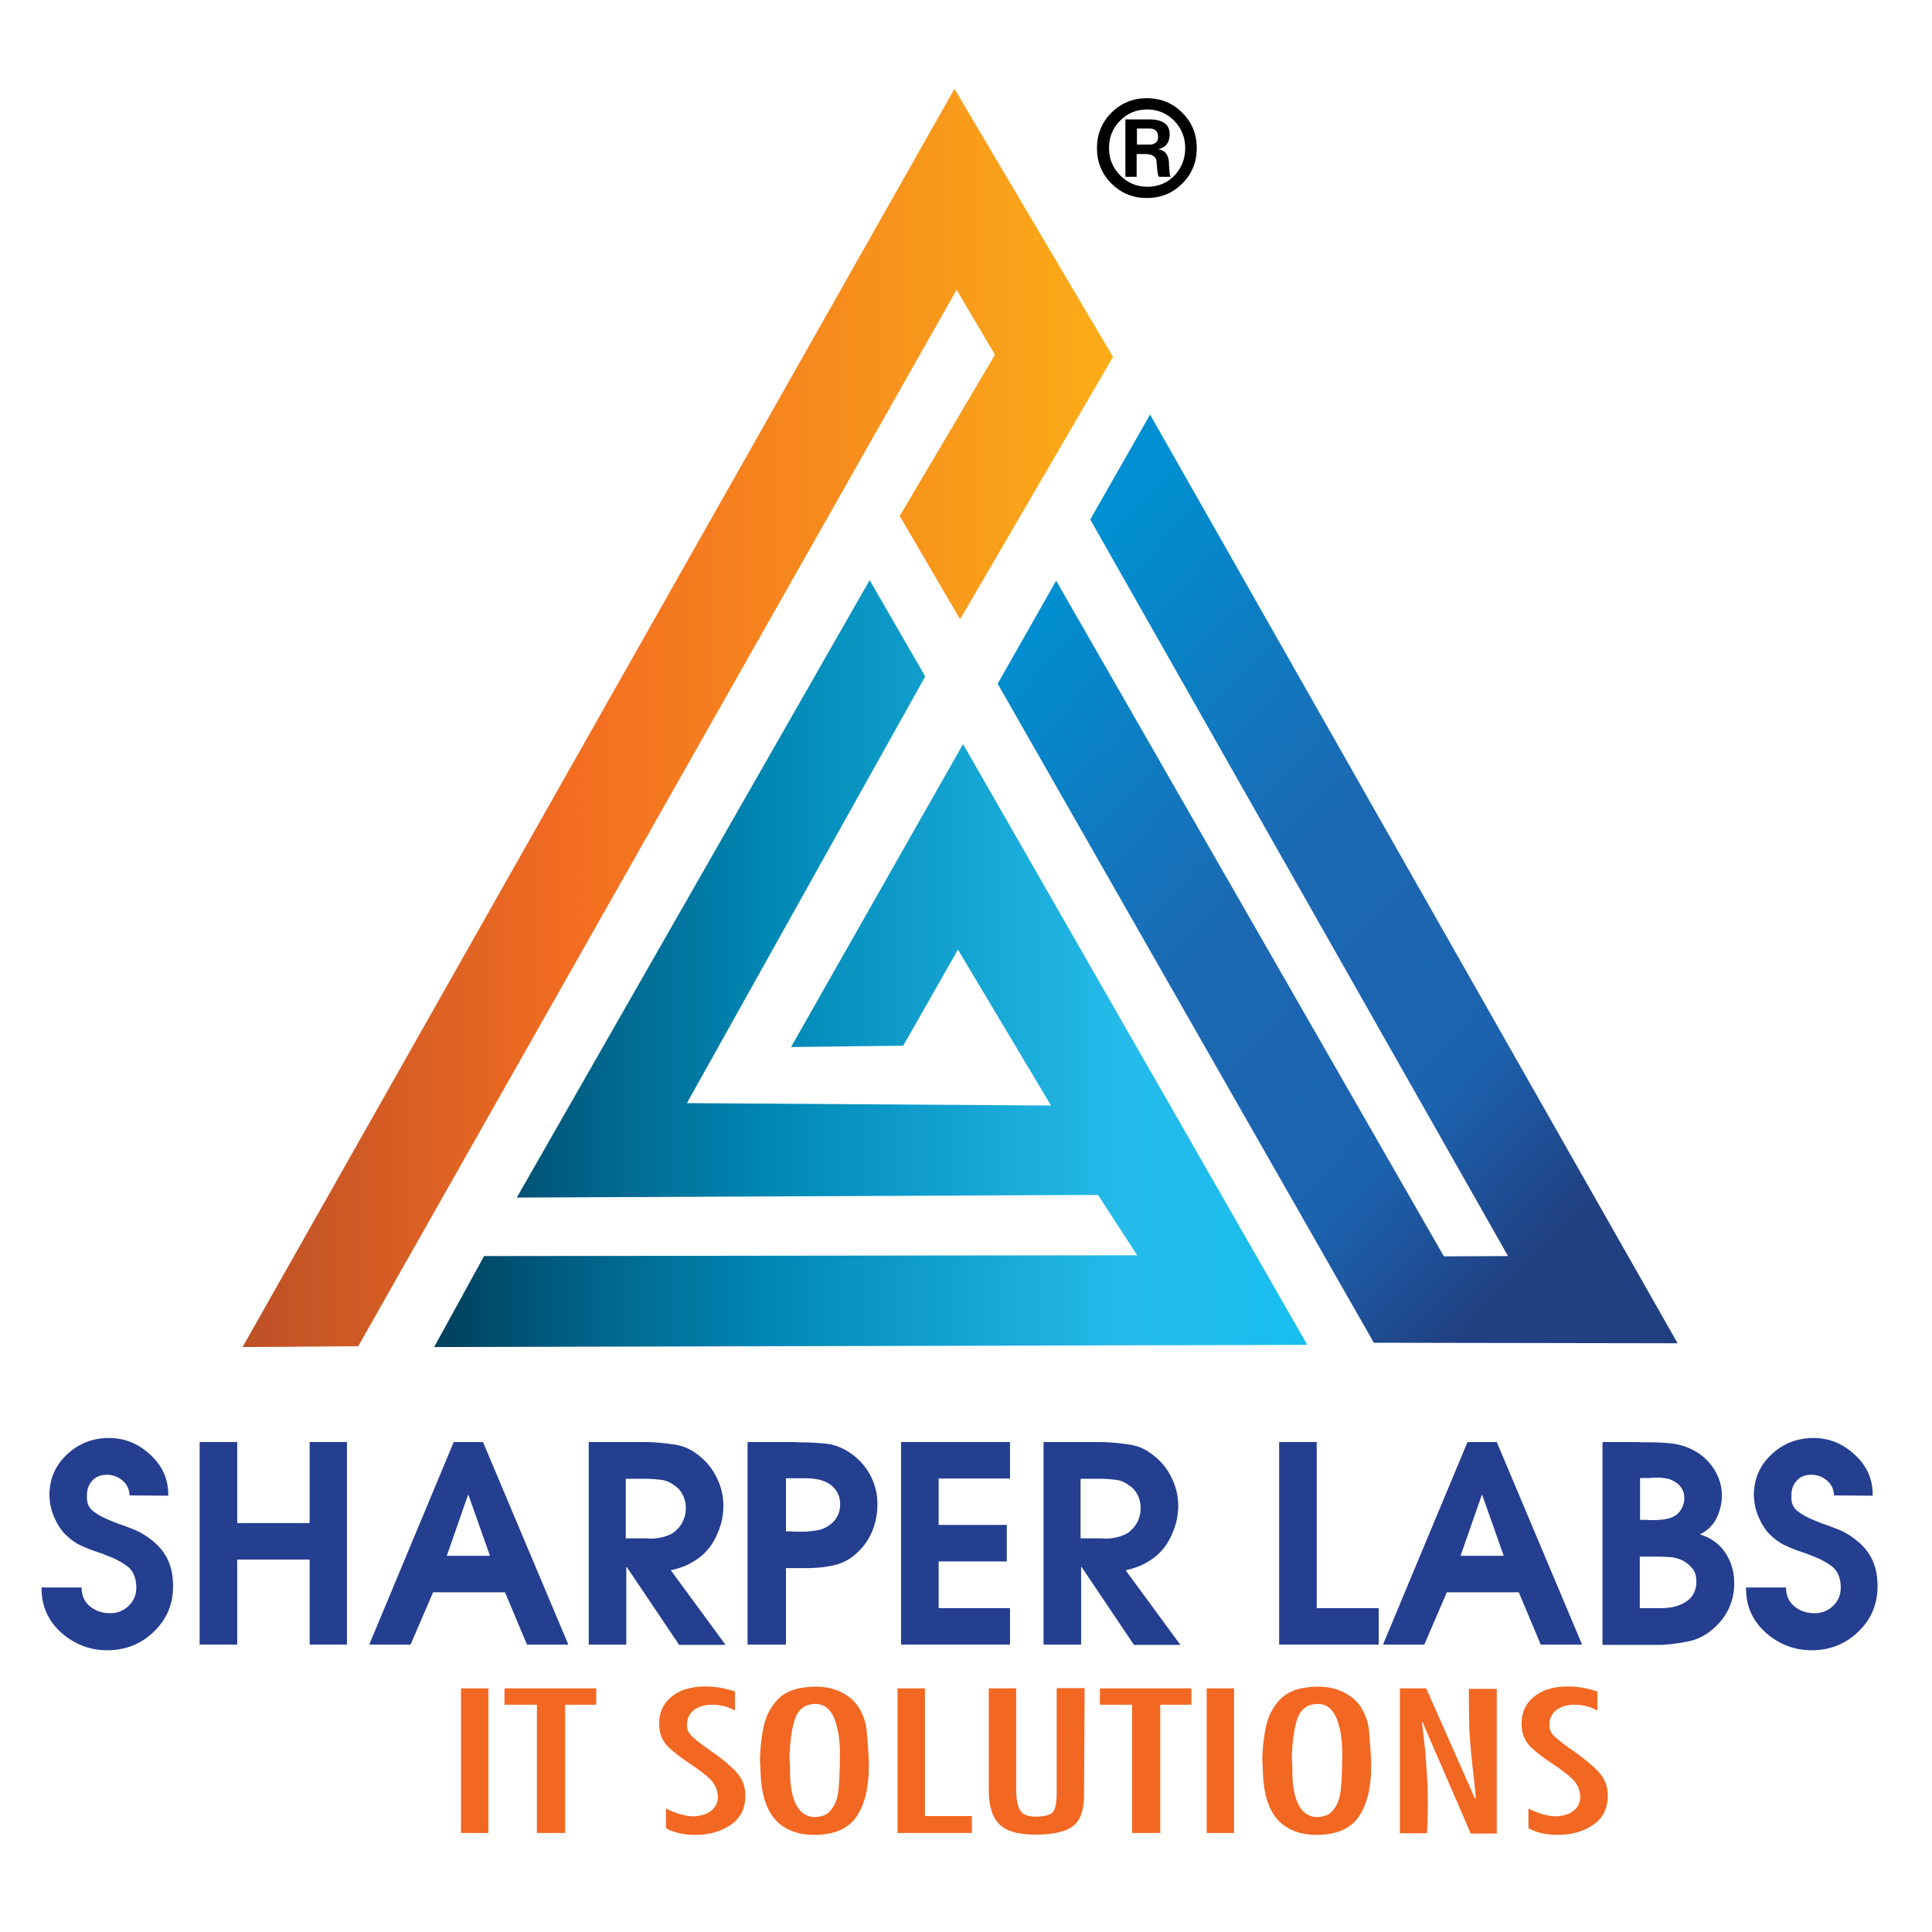
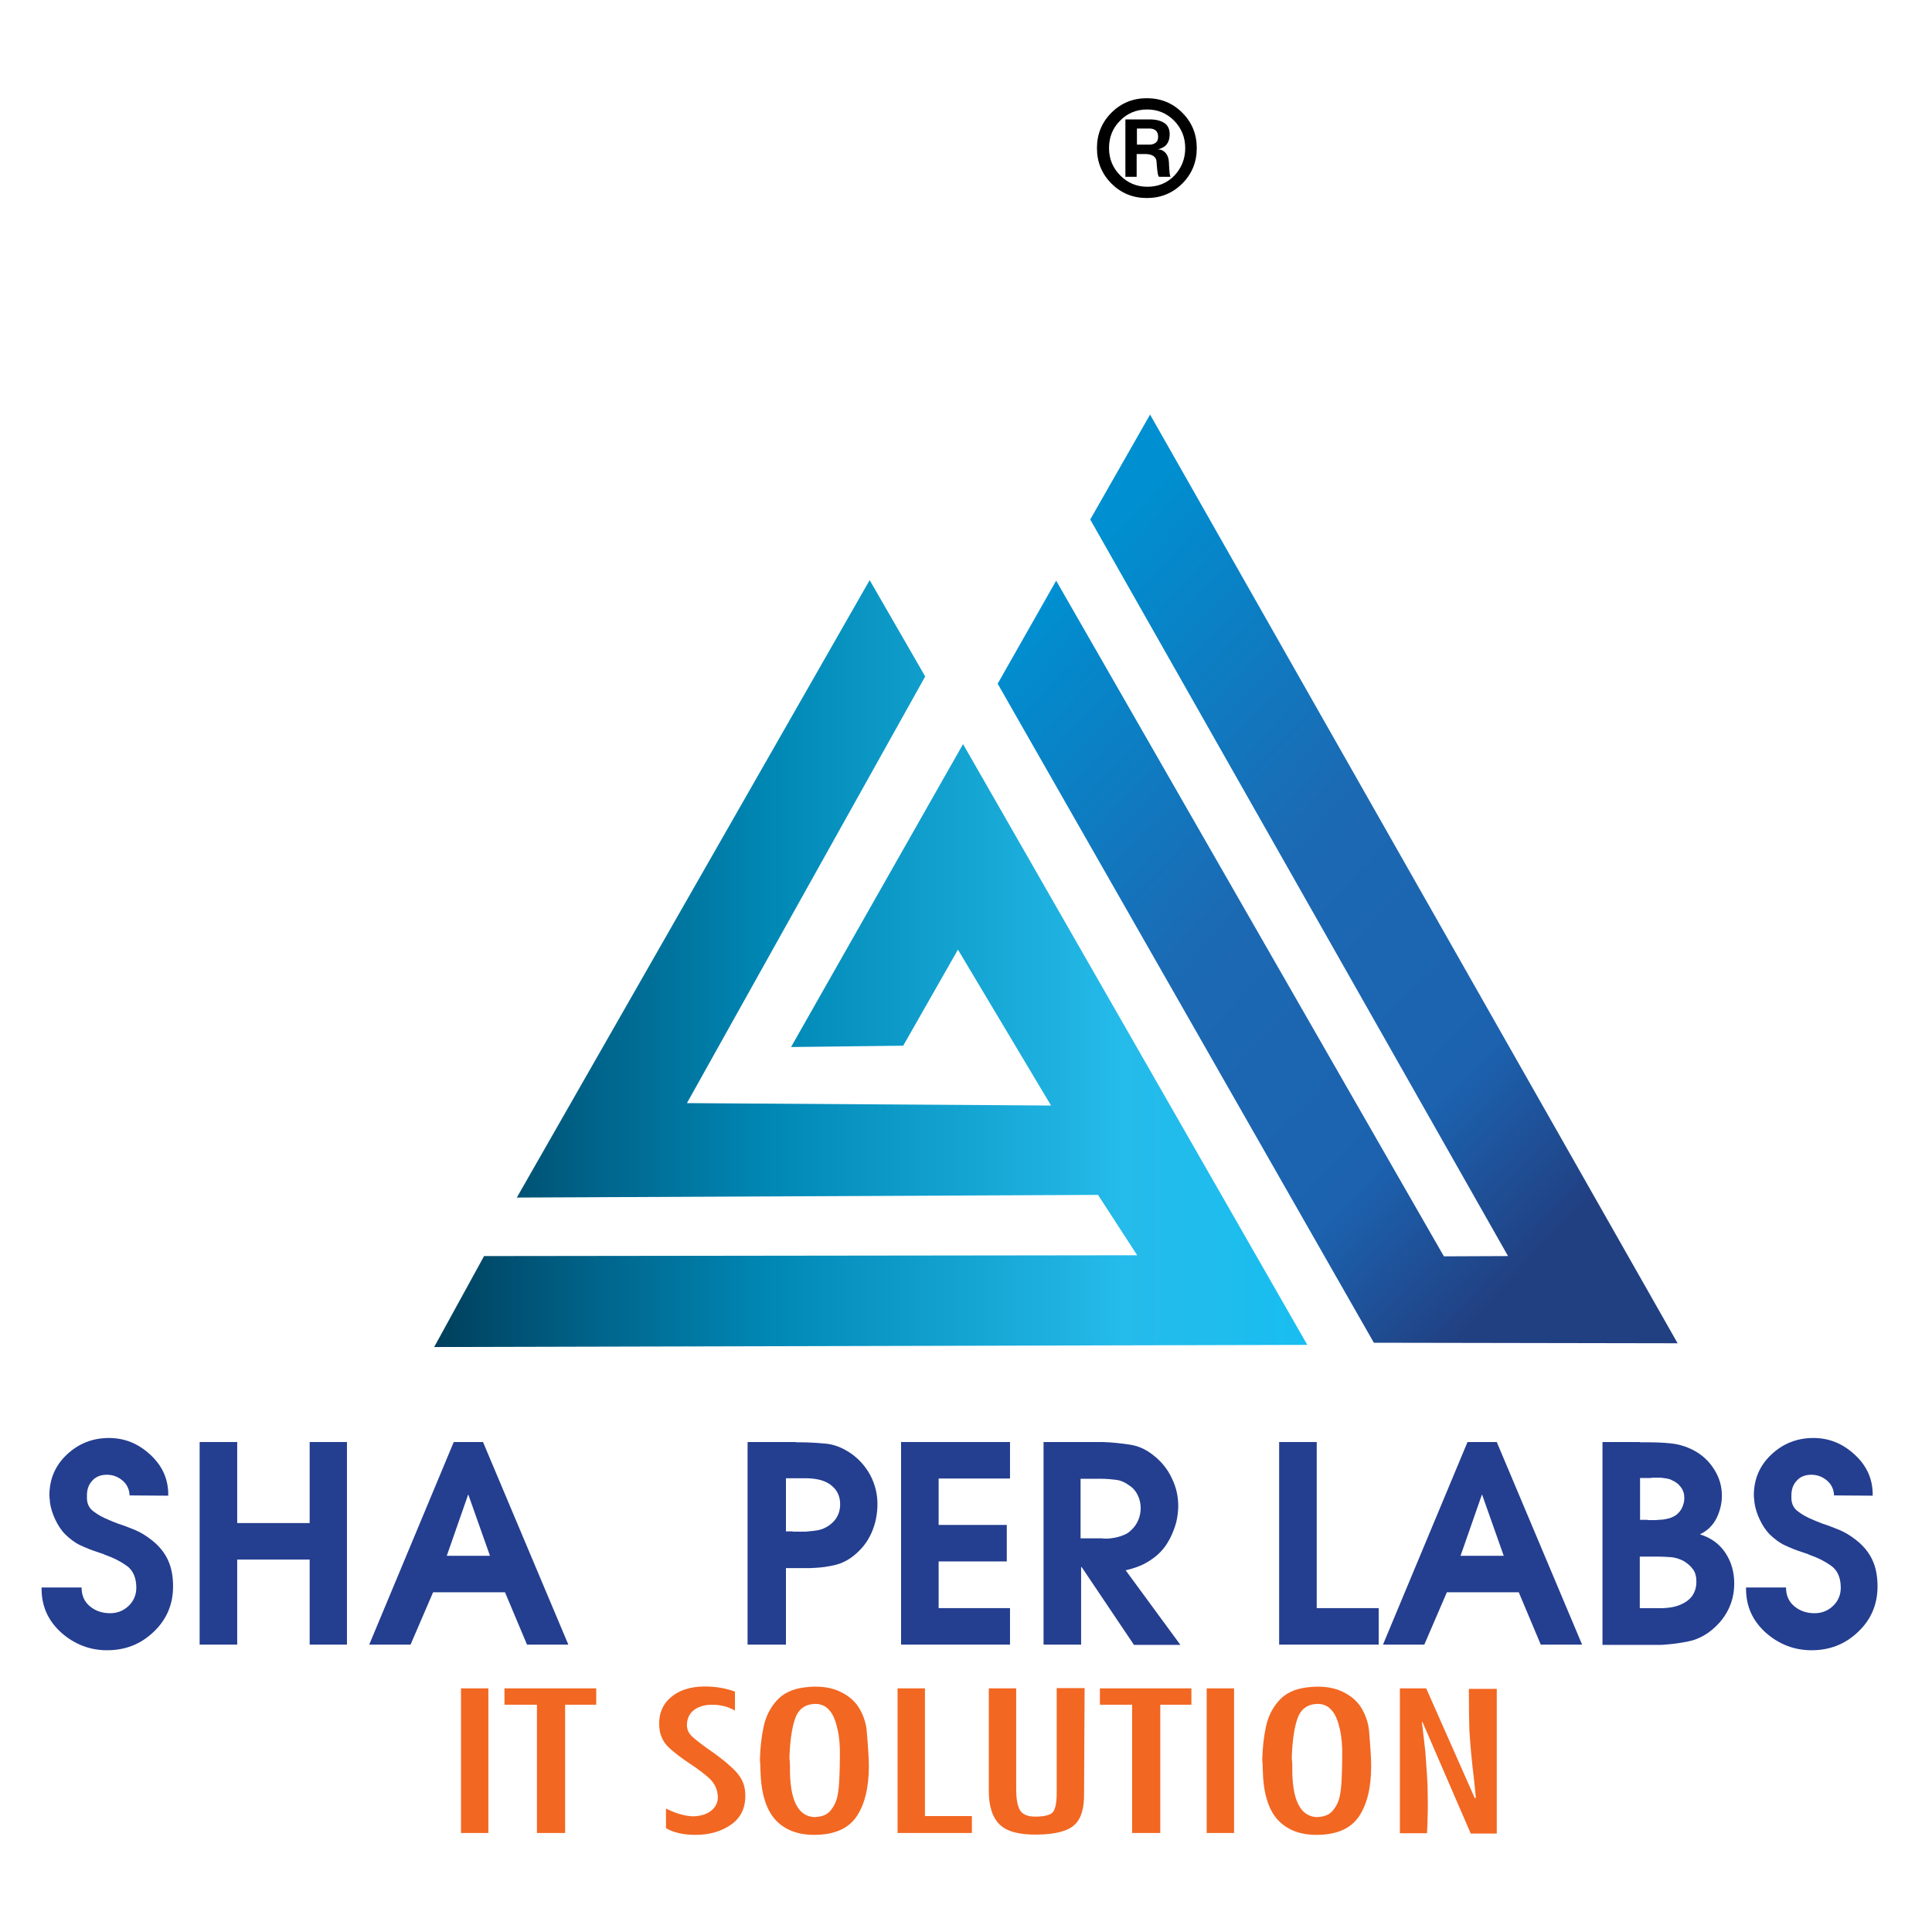
<svg xmlns="http://www.w3.org/2000/svg" xmlns:xlink="http://www.w3.org/1999/xlink" id="Layer_1" x="0px" y="0px" viewBox="0 0 720 720" style="enable-background:new 0 0 720 720;" xml:space="preserve">
  <style type="text/css">	.st0{clip-path:url(#SVGID_2_);fill:url(#SVGID_3_);}	.st1{clip-path:url(#SVGID_5_);fill:url(#SVGID_6_);}	.st2{clip-path:url(#SVGID_8_);fill:url(#SVGID_9_);}	.st3{fill:#243E90;}	.st4{fill:#F26722;}</style>
  <g>
    <defs>
-       <polygon id="SVGID_1_" points="355.7,33.1 414.8,133 357.8,230.8 335.3,192.3 370.8,132.2 356.5,108 133.5,501.7 90.4,502   " />
-     </defs>
+       </defs>
    <clipPath id="SVGID_2_">
      <use xlink:href="#SVGID_1_" style="overflow:visible;" />
    </clipPath>
    <linearGradient id="SVGID_3_" gradientUnits="userSpaceOnUse" x1="90.422" y1="267.527" x2="414.843" y2="267.527">
      <stop offset="0" style="stop-color:#BD5027" />
      <stop offset="0.38" style="stop-color:#F36D21" />
      <stop offset="1" style="stop-color:#FBAD18" />
    </linearGradient>
-     <rect x="90.4" y="33.1" class="st0" width="324.4" height="468.9" />
  </g>
  <g>
    <defs>
      <polygon id="SVGID_4_" points="161.8,502 180.4,468.1 423.8,467.8 409.2,445.3 192.6,446.3 324.1,216.2 344.8,252.1 256,411.1    391.7,412 357,353.9 336.6,389.7 294.8,390.2 358.9,277.3 487.2,501.2   " />
    </defs>
    <clipPath id="SVGID_5_">
      <use xlink:href="#SVGID_4_" style="overflow:visible;" />
    </clipPath>
    <linearGradient id="SVGID_6_" gradientUnits="userSpaceOnUse" x1="161.78" y1="359.079" x2="487.233" y2="359.079">
      <stop offset="0" style="stop-color:#003F5C" />
      <stop offset="0.19" style="stop-color:#00658C" />
      <stop offset="0.38" style="stop-color:#0087B4" />
      <stop offset="0.79" style="stop-color:#25BBEA" />
      <stop offset="1" style="stop-color:#18BEF0" />
    </linearGradient>
    <rect x="161.8" y="216.2" class="st1" width="325.5" height="285.8" />
  </g>
  <g>
    <defs>
      <polygon id="SVGID_7_" points="428.6,154.5 406.3,193.6 562,468.1 538.1,468.2 393.6,216.4 371.8,254.8 512,500.4 625.2,500.6      " />
    </defs>
    <clipPath id="SVGID_8_">
      <use xlink:href="#SVGID_7_" style="overflow:visible;" />
    </clipPath>
    <linearGradient id="SVGID_9_" gradientUnits="userSpaceOnUse" x1="607.924" y1="430.556" x2="389.104" y2="224.517">
      <stop offset="0" style="stop-color:#214082" />
      <stop offset="0.22" style="stop-color:#1C62AF" />
      <stop offset="0.56" style="stop-color:#1C69B3" />
      <stop offset="1" style="stop-color:#008FD0" />
    </linearGradient>
    <rect x="371.8" y="154.5" class="st2" width="253.4" height="346.1" />
  </g>
  <path d="M423.7,53.9L423.7,53.9h4.7c1,0,1.8-0.3,2.4-0.8c0.6-0.5,0.8-1.2,0.8-2.2c0-0.9-0.3-1.7-0.8-2.2c-0.6-0.5-1.3-0.8-2.4-0.8 h-4.7V53.9z M419.4,65.8V44.5h2.1h6.9c2.5,0,4.3,0.5,5.6,1.4c1.3,0.9,1.9,2.3,1.9,4.1c0,2-0.6,3.5-1.8,4.5c-0.7,0.5-1.6,0.9-2.6,1.2 h0.2c1,0,1.9,0.4,2.7,1.3c0.7,0.8,1.1,1.9,1.2,3.2l0.1,1.9c0.1,1.1,0.1,2,0.2,2.6c0.1,0.6,0.2,1,0.3,1.2h-2.1H432 c-0.2,0-0.3-0.4-0.5-1c-0.1-0.7-0.3-1.8-0.4-3.4l-0.1-1.4c-0.1-0.9-0.5-1.5-1.2-2c-0.8-0.5-1.8-0.7-3.1-0.7h-3.1v8.5h-2.1H419.4z  M441.7,55.2c0-4-1.4-7.4-4.1-10.2c-2.8-2.8-6.1-4.2-10.1-4.2c-4,0-7.4,1.4-10.1,4.2c-2.8,2.8-4.1,6.2-4.1,10.2 c0,4,1.4,7.4,4.2,10.2c2.8,2.8,6.1,4.2,10.1,4.2c4,0,7.4-1.4,10.1-4.2C440.3,62.6,441.7,59.2,441.7,55.2z M427.4,36.6 c5.2,0,9.6,1.8,13.2,5.4c3.6,3.6,5.4,8,5.4,13.2c0,5.2-1.8,9.6-5.4,13.2c-3.6,3.6-8,5.4-13.2,5.4c-5.2,0-9.6-1.8-13.2-5.4 c-3.6-3.6-5.4-8-5.4-13.2c0-5.2,1.8-9.6,5.4-13.2C417.8,38.4,422.2,36.6,427.4,36.6z" />
  <path class="st3" d="M15.8,591.6h14.6c0,3.1,1.1,5.4,3.2,7.1c2.1,1.7,4.6,2.5,7.4,2.5c2.7,0,5-0.9,6.9-2.7c1.9-1.8,2.9-4.1,2.9-6.8 c0-3.7-1.2-6.5-3.6-8.2c-2.4-1.7-5-3-7.9-4c-0.3-0.1-0.6-0.3-0.9-0.4c-0.3-0.1-0.6-0.2-0.9-0.3c-0.2-0.1-0.4-0.1-0.6-0.2 c-0.2-0.1-0.4-0.1-0.6-0.2c-2.2-0.7-4.4-1.6-6.3-2.5c-2-0.9-3.8-2.3-5.6-4c-1.6-1.6-2.8-3.5-3.8-5.6c-1-2.1-1.7-4.3-2-6.5 c0-0.4,0-0.8-0.1-1.2c0-0.4-0.1-0.8-0.1-1.2c0-6.2,2.2-11.3,6.6-15.4c4.4-4.1,9.6-6.1,15.6-6.1c5.9,0,11,2.1,15.5,6.3 c4.5,4.2,6.7,9.2,6.6,15.2l-14.4-0.1c-0.1-2.3-1-4.2-2.7-5.6c-1.7-1.4-3.6-2.1-5.8-2.1c-2.2,0-4.1,0.7-5.4,2.2c-1.4,1.5-2,3.3-2,5.5 c0,0,0,0,0,0.1c0,0,0,0.1,0,0.1s0,0,0,0.1c0,0,0,0.1,0,0.1c-0.1,2.5,0.7,4.3,2.5,5.6c1.7,1.3,3.6,2.3,5.6,3.1 c0.2,0.1,0.4,0.2,0.7,0.3c0.3,0.1,0.5,0.2,0.7,0.3c0.3,0.1,0.7,0.3,1,0.4c0.3,0.1,0.7,0.2,1,0.4c2.3,0.7,4.5,1.6,6.7,2.5 c2.1,0.9,4.1,2.2,6,3.7c2.7,2.1,4.7,4.6,6,7.4c1.3,2.8,1.9,6.1,1.9,9.8c0,6.7-2.4,12.4-7.3,17c-4.8,4.6-10.6,6.8-17.3,6.8 c-6.4,0-12.1-2.2-17-6.5c-4.9-4.4-7.4-9.8-7.4-16.4V591.6z" />
  <polygon class="st3" points="74.4,612.9 74.4,537.4 88.4,537.4 88.4,567.6 115.4,567.6 115.4,537.4 129.3,537.4 129.3,612.9  115.4,612.9 115.4,581.2 88.4,581.2 88.4,612.9 " />
  <path class="st3" d="M166.5,579.8h16.1l-8.1-22.9L166.5,579.8z M137.6,612.9l31.5-75.5H180l31.8,75.5h-15.4l-8.2-19.5h-26.8 l-8.4,19.5H137.6z" />
-   <path class="st3" d="M233.4,573.3h7.7c0.6,0.1,1.3,0.1,1.9,0.1c0.7,0,1.4-0.1,2.1-0.2c1.3-0.2,2.6-0.5,3.8-1c1.3-0.4,2.3-1.1,3.2-2 c1.2-1.1,2-2.3,2.6-3.7c0.6-1.4,0.9-2.9,0.9-4.4c0-1.6-0.3-3.2-1-4.7c-0.7-1.5-1.7-2.8-3.1-3.7c-1.6-1.2-3.3-2-5-2.2 c-1.7-0.2-3.5-0.4-5.5-0.4h-7.8V573.3z M219.4,612.9v-75.5h21.9c3.6,0.1,7.1,0.5,10.4,1c3.3,0.5,6.4,2,9.2,4.4 c2.7,2.2,4.9,5,6.4,8.3c1.6,3.3,2.3,6.7,2.3,10.3c0,0.9-0.1,1.8-0.2,2.8c-0.1,1-0.3,1.9-0.5,2.9c-0.5,2-1.3,4-2.2,5.9 c-1,1.9-2,3.5-3.3,4.9c-1.8,2-3.9,3.5-6.1,4.7c-2.2,1.2-4.7,2-7.3,2.6l20.4,27.8h-17.3L233.6,584h-0.2v28.9H219.4z" />
  <path class="st3" d="M292.6,570.7h2.6c0.3,0.1,0.5,0.1,0.8,0.1c0.2,0,0.5,0,0.8,0c0.5,0,1.1,0,1.7,0s1.1,0,1.7,0 c1-0.1,2-0.2,3.1-0.3c1-0.1,2-0.3,2.9-0.6c2-0.7,3.7-1.9,5-3.5c1.3-1.7,1.9-3.6,1.9-5.8c0-2.3-0.7-4.3-2-5.8 c-1.4-1.6-3.1-2.6-5.2-3.2c-0.7-0.2-1.6-0.4-2.5-0.5c-0.9-0.1-1.8-0.2-2.8-0.2c-0.6,0-1.2,0-1.8,0c-0.6,0-1.2,0-1.7,0 c-0.3,0-0.5,0-0.8,0c-0.3,0-0.5,0-0.8,0h-2.6V570.7z M292.6,612.9h-14v-75.5h17.8c0.2,0.1,0.4,0.1,0.7,0.1c0.2,0,0.5,0,0.7,0 c3.4,0,6.7,0.2,9.9,0.5c3.2,0.3,6.2,1.5,9.2,3.5c3.1,2.1,5.6,4.9,7.4,8.2c1.8,3.4,2.7,7,2.7,10.8c0,3.7-0.7,7.3-2.2,10.7 c-1.5,3.4-3.7,6.2-6.7,8.6c-2,1.6-4.3,2.8-6.8,3.4c-2.5,0.6-5.1,1-7.7,1.1c-1.1,0.1-2.2,0.1-3.2,0.1c-1.1,0-2.1,0-3.1,0 c-0.3,0-0.5,0-0.8,0c-0.3,0-0.5,0-0.8,0h-2.8V612.9z" />
  <polygon class="st3" points="335.8,612.9 335.8,537.4 376.4,537.4 376.4,551 349.8,551 349.8,568.3 375.2,568.3 375.2,581.9  349.8,581.9 349.8,599.3 376.4,599.3 376.4,612.9 " />
  <path class="st3" d="M402.9,573.3h7.7c0.6,0.1,1.3,0.1,1.9,0.1c0.7,0,1.4-0.1,2.1-0.2c1.3-0.2,2.6-0.5,3.8-1c1.3-0.4,2.3-1.1,3.2-2 c1.2-1.1,2-2.3,2.6-3.7c0.6-1.4,0.9-2.9,0.9-4.4c0-1.6-0.3-3.2-1-4.7c-0.7-1.5-1.7-2.8-3.1-3.7c-1.6-1.2-3.3-2-5-2.2 c-1.7-0.2-3.5-0.4-5.5-0.4h-7.8V573.3z M388.9,612.9v-75.5h21.9c3.6,0.1,7.1,0.5,10.4,1c3.3,0.5,6.4,2,9.2,4.4 c2.7,2.2,4.9,5,6.4,8.3c1.6,3.3,2.3,6.7,2.3,10.3c0,0.9-0.1,1.8-0.2,2.8c-0.1,1-0.3,1.9-0.5,2.9c-0.5,2-1.3,4-2.2,5.9 c-1,1.9-2,3.5-3.3,4.9c-1.8,2-3.9,3.5-6.1,4.7c-2.2,1.2-4.7,2-7.3,2.6l20.4,27.8h-17.3L403.1,584h-0.2v28.9H388.9z" />
  <polygon class="st3" points="476.7,612.9 476.7,537.4 490.7,537.4 490.7,599.3 513.8,599.3 513.8,612.9 " />
  <path class="st3" d="M544.3,579.8h16.1l-8.1-22.9L544.3,579.8z M515.4,612.9l31.5-75.5h10.9l31.8,75.5h-15.4l-8.2-19.5h-26.8 l-8.4,19.5H515.4z" />
  <path class="st3" d="M611.2,566.4h2.7c0.1,0.1,0.3,0.1,0.4,0.1c0.1,0,0.2,0,0.3,0c0.5,0,1.1,0,1.7,0s1.2,0,1.8-0.1 c1,0,1.9-0.1,2.8-0.3c0.9-0.2,1.8-0.4,2.5-0.8c1.4-0.6,2.4-1.6,3.2-2.9c0.7-1.3,1.1-2.7,1.1-4.1c0-1.6-0.4-2.9-1.3-4.1 c-0.9-1.2-2-2-3.4-2.6c-0.5-0.3-1.2-0.5-1.8-0.6c-0.7-0.1-1.4-0.2-2.1-0.3c-0.1,0-0.3,0-0.5,0c-0.2,0-0.4,0-0.6,0 c-0.3,0-0.7,0-1.1,0s-0.7,0-1.1,0c-0.3,0.1-0.7,0.1-1,0.1c-0.3,0-0.7,0-1,0h-2.6V566.4z M611.2,599.3h5.8c2,0.1,4,0,5.9-0.3 c1.9-0.3,3.8-1,5.6-2.2c1.3-0.9,2.2-1.9,2.8-3.2c0.6-1.2,0.9-2.6,0.9-4.2c0-1.8-0.4-3.4-1.3-4.6c-0.9-1.2-2.1-2.3-3.7-3.2 c-1.5-0.7-3-1.2-4.6-1.3c-1.6-0.1-3.2-0.2-4.8-0.2c-0.1,0-0.2,0-0.3,0c-0.1,0-0.2,0-0.3,0h-6.1V599.3z M597.2,612.9v-75.5h13.7 c0.3,0.1,0.5,0.1,0.8,0.1c0.3,0,0.5,0,0.8,0c0.2,0,0.4,0,0.7,0c0.2,0,0.5,0,0.7,0c2.9,0,5.8,0.1,8.7,0.4c2.9,0.3,5.7,1.1,8.4,2.5 c3.1,1.6,5.7,3.9,7.7,7c2,3.1,3,6.4,3,10c0,2.9-0.7,5.7-2,8.4c-1.4,2.7-3.4,4.7-6.2,6c4.2,1.3,7.3,3.6,9.5,6.9 c2.2,3.3,3.3,7.1,3.3,11.4c0,3.7-0.8,7-2.4,10.1c-1.6,3.1-3.9,5.7-6.8,7.9c-2.4,1.8-5,3-7.9,3.6c-2.9,0.6-5.8,1-8.7,1.2 c-0.7,0.1-1.5,0.1-2.2,0.1c-0.7,0-1.4,0-2.2,0H597.2z" />
  <path class="st3" d="M651,591.6h14.6c0,3.1,1.1,5.4,3.2,7.1c2.1,1.7,4.6,2.5,7.4,2.5c2.7,0,5-0.9,6.9-2.7c1.9-1.8,2.9-4.1,2.9-6.8 c0-3.7-1.2-6.5-3.6-8.2c-2.4-1.7-5-3-7.9-4c-0.3-0.1-0.6-0.3-0.9-0.4c-0.3-0.1-0.6-0.2-0.9-0.3c-0.2-0.1-0.4-0.1-0.6-0.2 c-0.2-0.1-0.4-0.1-0.6-0.2c-2.2-0.7-4.4-1.6-6.3-2.5c-2-0.9-3.8-2.3-5.6-4c-1.6-1.6-2.8-3.5-3.8-5.6c-1-2.1-1.7-4.3-2-6.5 c0-0.4,0-0.8-0.1-1.2c0-0.4-0.1-0.8-0.1-1.2c0-6.2,2.2-11.3,6.6-15.4c4.4-4.1,9.6-6.1,15.6-6.1c5.9,0,11,2.1,15.5,6.3 c4.5,4.2,6.7,9.2,6.6,15.2l-14.4-0.1c-0.1-2.3-1-4.2-2.7-5.6c-1.7-1.4-3.6-2.1-5.8-2.1c-2.2,0-4.1,0.7-5.4,2.2c-1.4,1.5-2,3.3-2,5.5 c0,0,0,0,0,0.1c0,0,0,0.1,0,0.1s0,0,0,0.1c0,0,0,0.1,0,0.1c-0.1,2.5,0.7,4.3,2.5,5.6c1.7,1.3,3.6,2.3,5.6,3.1 c0.2,0.1,0.4,0.2,0.7,0.3c0.3,0.1,0.5,0.2,0.7,0.3c0.3,0.1,0.7,0.3,1,0.4c0.3,0.1,0.7,0.2,1,0.4c2.3,0.7,4.5,1.6,6.7,2.5 c2.1,0.9,4.1,2.2,6,3.7c2.7,2.1,4.7,4.6,6,7.4c1.3,2.8,1.9,6.1,1.9,9.8c0,6.7-2.4,12.4-7.3,17c-4.8,4.6-10.6,6.8-17.3,6.8 c-6.4,0-12.1-2.2-17-6.5c-4.9-4.4-7.4-9.8-7.4-16.4V591.6z" />
  <rect x="171.8" y="629.2" class="st4" width="10.2" height="53.9" />
  <polygon class="st4" points="188,629.2 222.2,629.2 222.2,635.3 210.6,635.3 210.6,683.1 200.1,683.1 200.1,635.3 188,635.3 " />
  <path class="st4" d="M248.2,674c3.6,1.8,7,2.8,10.1,2.9c3.1-0.1,5.5-0.9,7.2-2.5c1.7-1.6,2.3-3.6,1.9-6c-0.3-2.1-1.3-4-3-5.6 c-1.7-1.6-4.2-3.5-7.4-5.6c-3.2-2.1-5.7-4.1-7.6-5.8c-1.9-1.8-3-3.8-3.5-6.2c-0.8-5.1,0.4-9.2,3.6-12.2c3.2-3,7.6-4.5,13.2-4.5 c3.8,0,7.6,0.6,11.2,1.9v7.1c-2.5-1.5-5.4-2.2-8.6-2.2c-2.7,0-5,0.7-6.7,2c-1.7,1.3-2.6,3.2-2.6,5.6c0,1.7,0.7,3.2,2.2,4.5 c1.5,1.3,4,3.3,7.7,5.8c3.6,2.6,6.5,5,8.5,7.2c2,2.2,3.1,4.7,3.3,7.4c0.4,5.3-1.3,9.3-5,12c-3.7,2.7-8.3,4-13.5,4 c-4.5,0-8.1-0.8-11-2.5V674z" />
  <path class="st4" d="M294.4,658.2c-0.2,12.5,2.9,18.8,9.3,19c0.3-0.1,0.5-0.1,0.8-0.1c2.3-0.2,4-1,5.2-2.6c1.2-1.5,2-3.2,2.4-5.2 c0.4-1.9,0.6-4.1,0.7-6.5c0.1-2.4,0.2-5.1,0.2-8c0.1-4-0.2-7.5-0.9-10.5c-0.7-3-1.6-5.4-3-6.9c-1.3-1.6-3.1-2.4-5.2-2.4h-0.4 c-3.7,0.2-6.1,2.1-7.3,5.8c-1.2,3.7-1.8,8.5-2,14.4C294.3,656,294.4,657,294.4,658.2 M283.4,659.8c0-1.7-0.1-3-0.2-3.9 c0.1-4.6,0.6-8.8,1.4-12.5c0.8-3.7,2.4-6.9,4.8-9.6c2.4-2.7,5.7-4.3,10-4.9c5-0.7,9.2-0.3,12.7,1.1c3.4,1.4,6,3.4,7.8,6.1 c1.7,2.7,2.8,5.7,3.1,8.9c0.5,5.9,0.8,10.3,0.8,13.1c0,8-1.5,14.3-4.6,18.9c-3.1,4.5-8.3,6.8-15.8,6.8c-6.2,0-11.1-1.9-14.6-5.8 C285.4,674.1,283.6,668.1,283.4,659.8z" />
  <polygon class="st4" points="334.5,629.2 344.7,629.2 344.7,676.8 362.2,676.8 362.2,683.1 334.5,683.1 " />
  <path class="st4" d="M368.5,629.2h10.2v37.5c0,3.4,0.4,6,1.3,7.7c0.9,1.7,2.8,2.6,5.8,2.6c3.5,0,5.7-0.6,6.6-1.7 c0.9-1.1,1.4-3.5,1.4-7.1v-39.1h10.4L404,668c0.1,5.7-1,9.7-3.5,12c-2.5,2.4-7.1,3.6-14,3.7c-6.5,0.1-11.2-1.1-13.9-3.7 c-2.7-2.6-4.1-6.8-4.1-12.5V629.2z" />
  <polygon class="st4" points="409.9,629.2 444,629.2 444,635.3 432.4,635.3 432.4,683.1 421.9,683.1 421.9,635.3 409.9,635.3 " />
  <rect x="449.7" y="629.2" class="st4" width="10.2" height="53.9" />
  <path class="st4" d="M481.6,658.2c-0.2,12.5,2.9,18.8,9.3,19c0.3-0.1,0.5-0.1,0.8-0.1c2.3-0.2,4-1,5.2-2.6c1.2-1.5,2-3.2,2.4-5.2 c0.4-1.9,0.6-4.1,0.7-6.5c0.1-2.4,0.2-5.1,0.2-8c0.1-4-0.2-7.5-0.9-10.5c-0.7-3-1.6-5.4-3-6.9c-1.3-1.6-3.1-2.4-5.2-2.4h-0.4 c-3.7,0.2-6.1,2.1-7.3,5.8c-1.2,3.7-1.8,8.5-2,14.4C481.5,656,481.6,657,481.6,658.2 M470.6,659.8c0-1.7-0.1-3-0.2-3.9 c0.1-4.6,0.6-8.8,1.4-12.5c0.8-3.7,2.4-6.9,4.8-9.6c2.4-2.7,5.7-4.3,10-4.9c5-0.7,9.2-0.3,12.7,1.1c3.4,1.4,6,3.4,7.8,6.1 c1.7,2.7,2.8,5.7,3.1,8.9c0.5,5.9,0.8,10.3,0.8,13.1c0,8-1.5,14.3-4.6,18.9c-3.1,4.5-8.3,6.8-15.8,6.8c-6.2,0-11.1-1.9-14.6-5.8 C472.6,674.1,470.8,668.1,470.6,659.8z" />
  <path class="st4" d="M521.7,683.1v-53.9h9.8l18.1,40.9l0.4-0.1c-0.3-2.9-0.5-5.5-0.8-7.9c-0.3-2.4-0.6-5.2-0.9-8.2 c-0.3-3-0.5-6.1-0.7-9c-0.1-3-0.2-8.2-0.2-15.5h10.4v53.9h-9.7l-18-41.6l-0.2,0.1c0.6,4.8,1,8.5,1.3,11.2c0.2,2.6,0.4,5.5,0.6,8.6 c0.2,3.1,0.3,6.5,0.3,10.2c0,2.4,0,4.4-0.1,6c0,1.6-0.1,3.4-0.2,5.4H521.7z" />
-   <path class="st4" d="M569.6,674c3.6,1.8,7,2.8,10.1,2.9c3.1-0.1,5.5-0.9,7.2-2.5c1.7-1.6,2.3-3.6,1.9-6c-0.3-2.1-1.3-4-3-5.6 c-1.7-1.6-4.2-3.5-7.4-5.6c-3.2-2.1-5.7-4.1-7.6-5.8c-1.9-1.8-3-3.8-3.5-6.2c-0.8-5.1,0.4-9.2,3.6-12.2c3.2-3,7.6-4.5,13.2-4.5 c3.8,0,7.6,0.6,11.2,1.9v7.1c-2.5-1.5-5.4-2.2-8.6-2.2c-2.7,0-5,0.7-6.7,2c-1.7,1.3-2.6,3.2-2.6,5.6c0,1.7,0.7,3.2,2.2,4.5 c1.5,1.3,4,3.3,7.7,5.8c3.6,2.6,6.5,5,8.5,7.2c2,2.2,3.1,4.7,3.3,7.4c0.4,5.3-1.3,9.3-5,12c-3.7,2.7-8.3,4-13.5,4 c-4.5,0-8.1-0.8-11-2.5V674z" />
</svg>